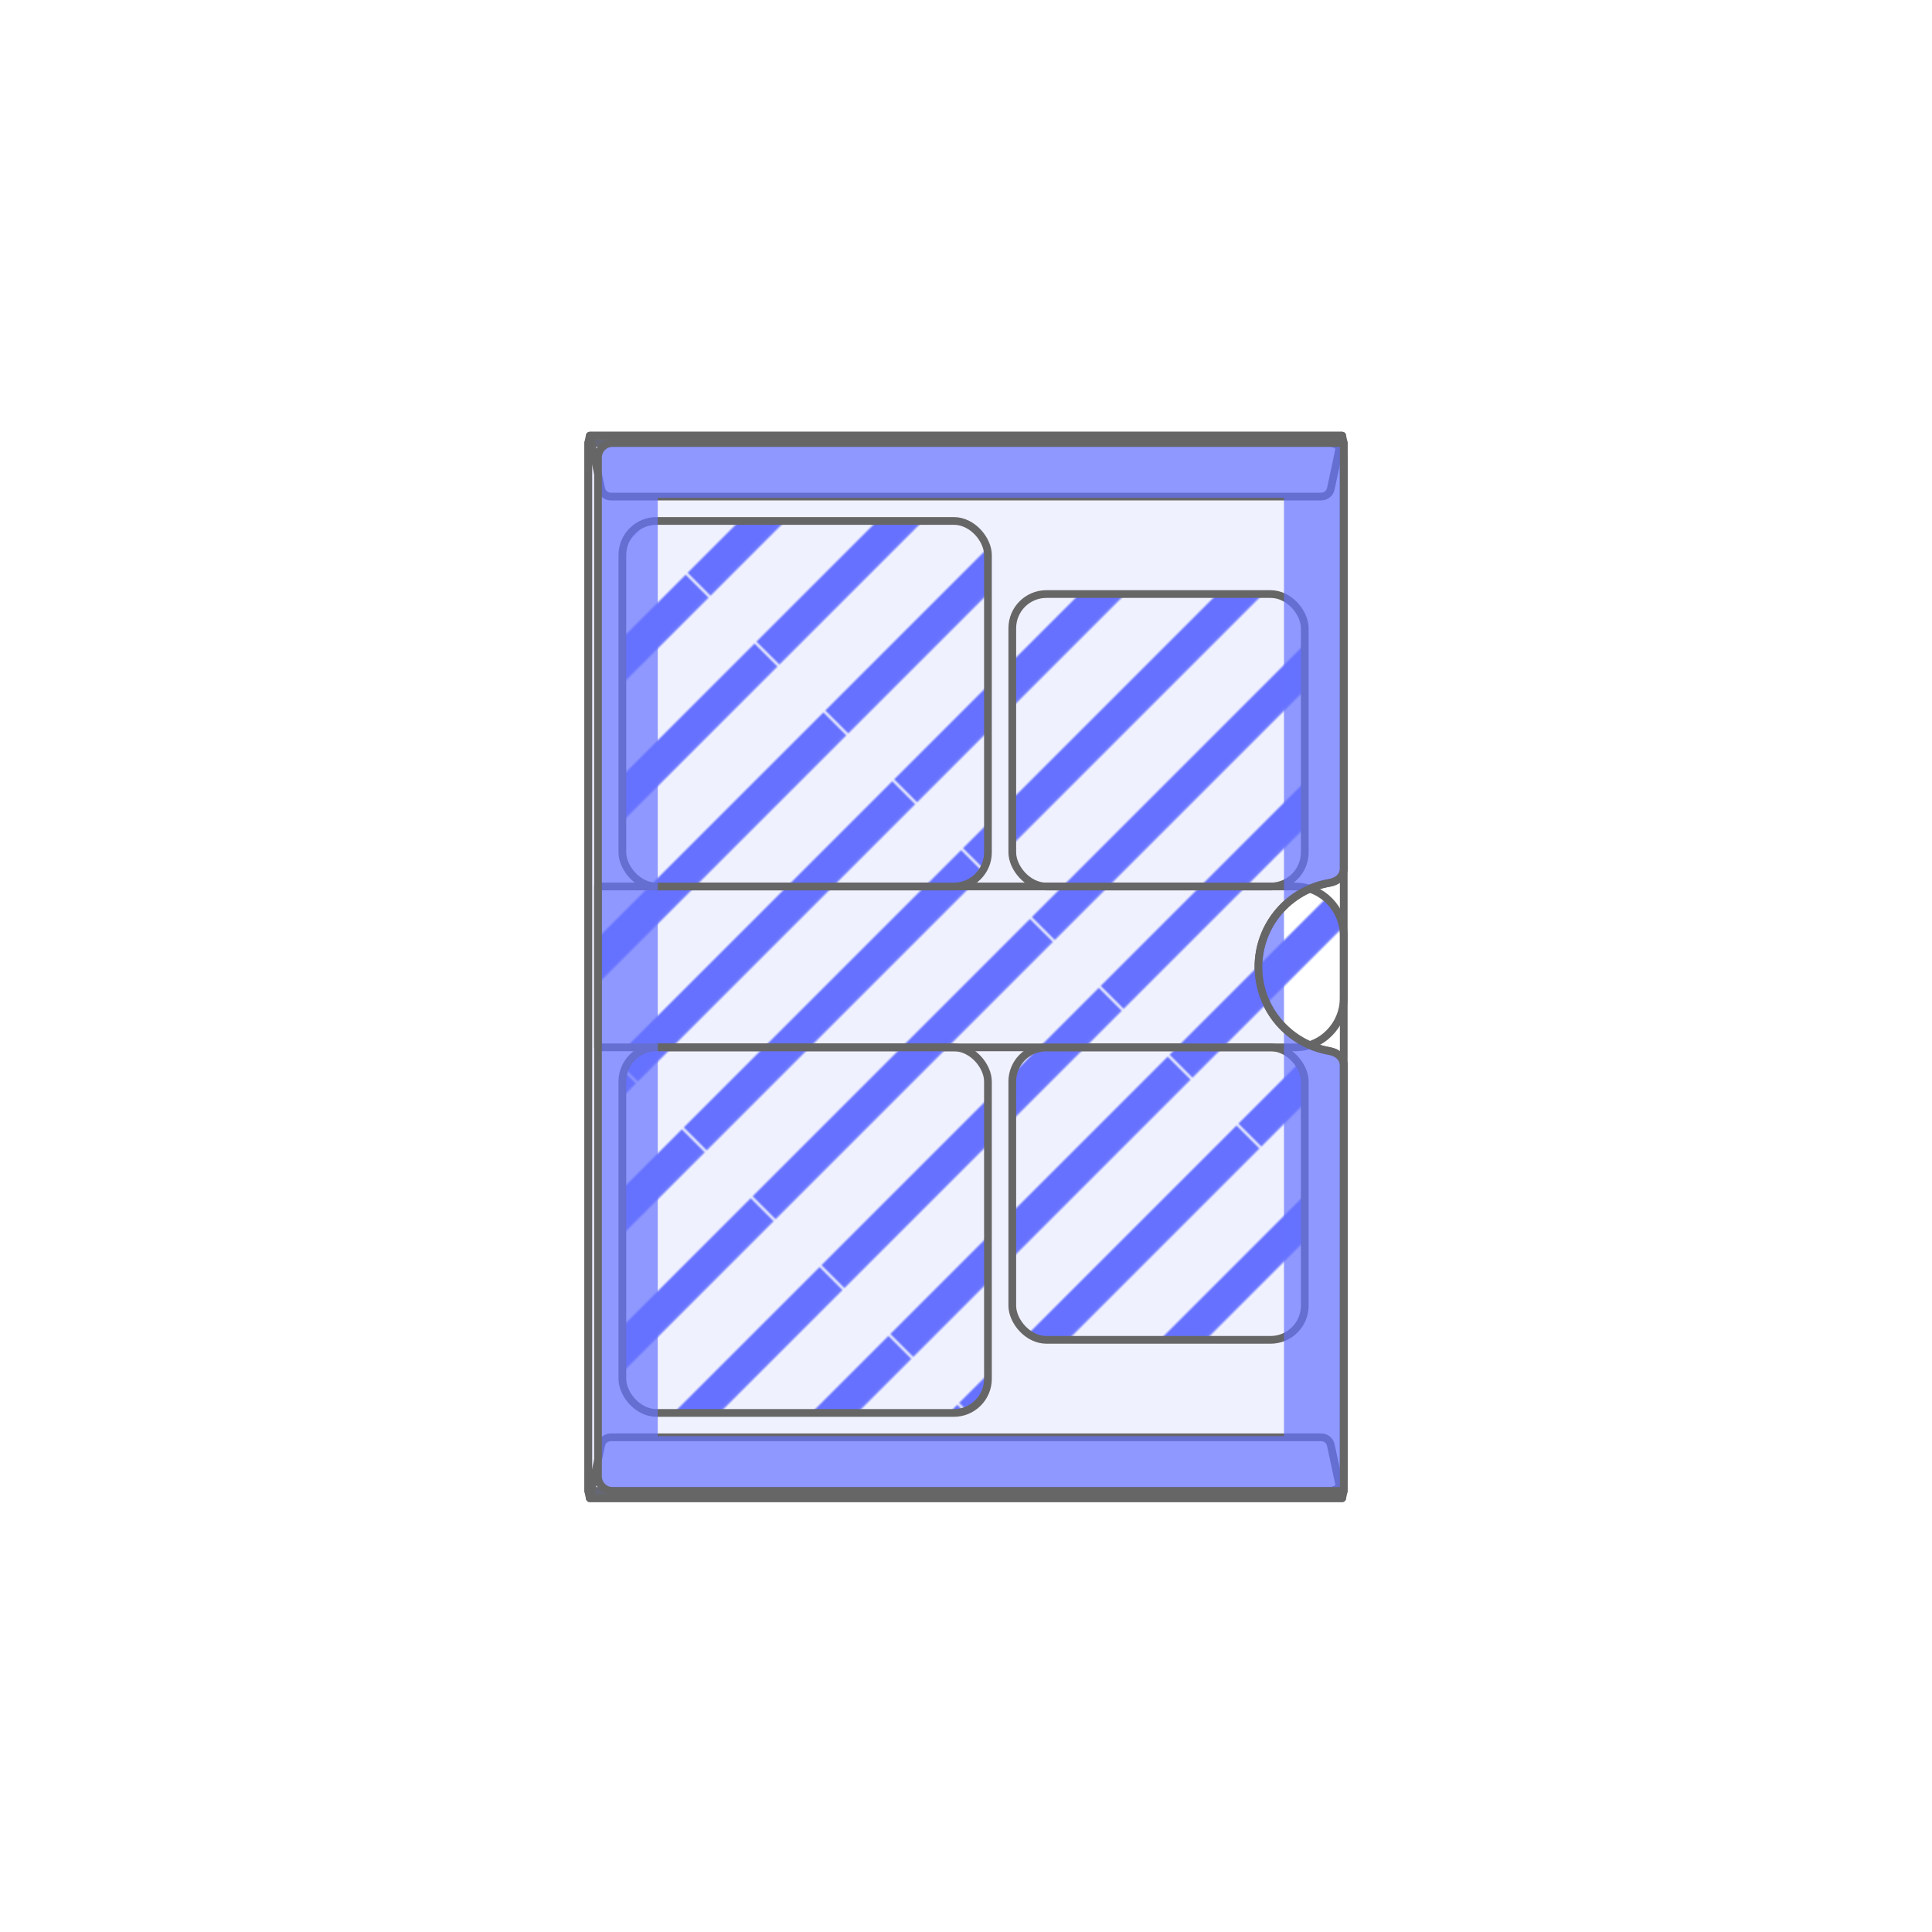
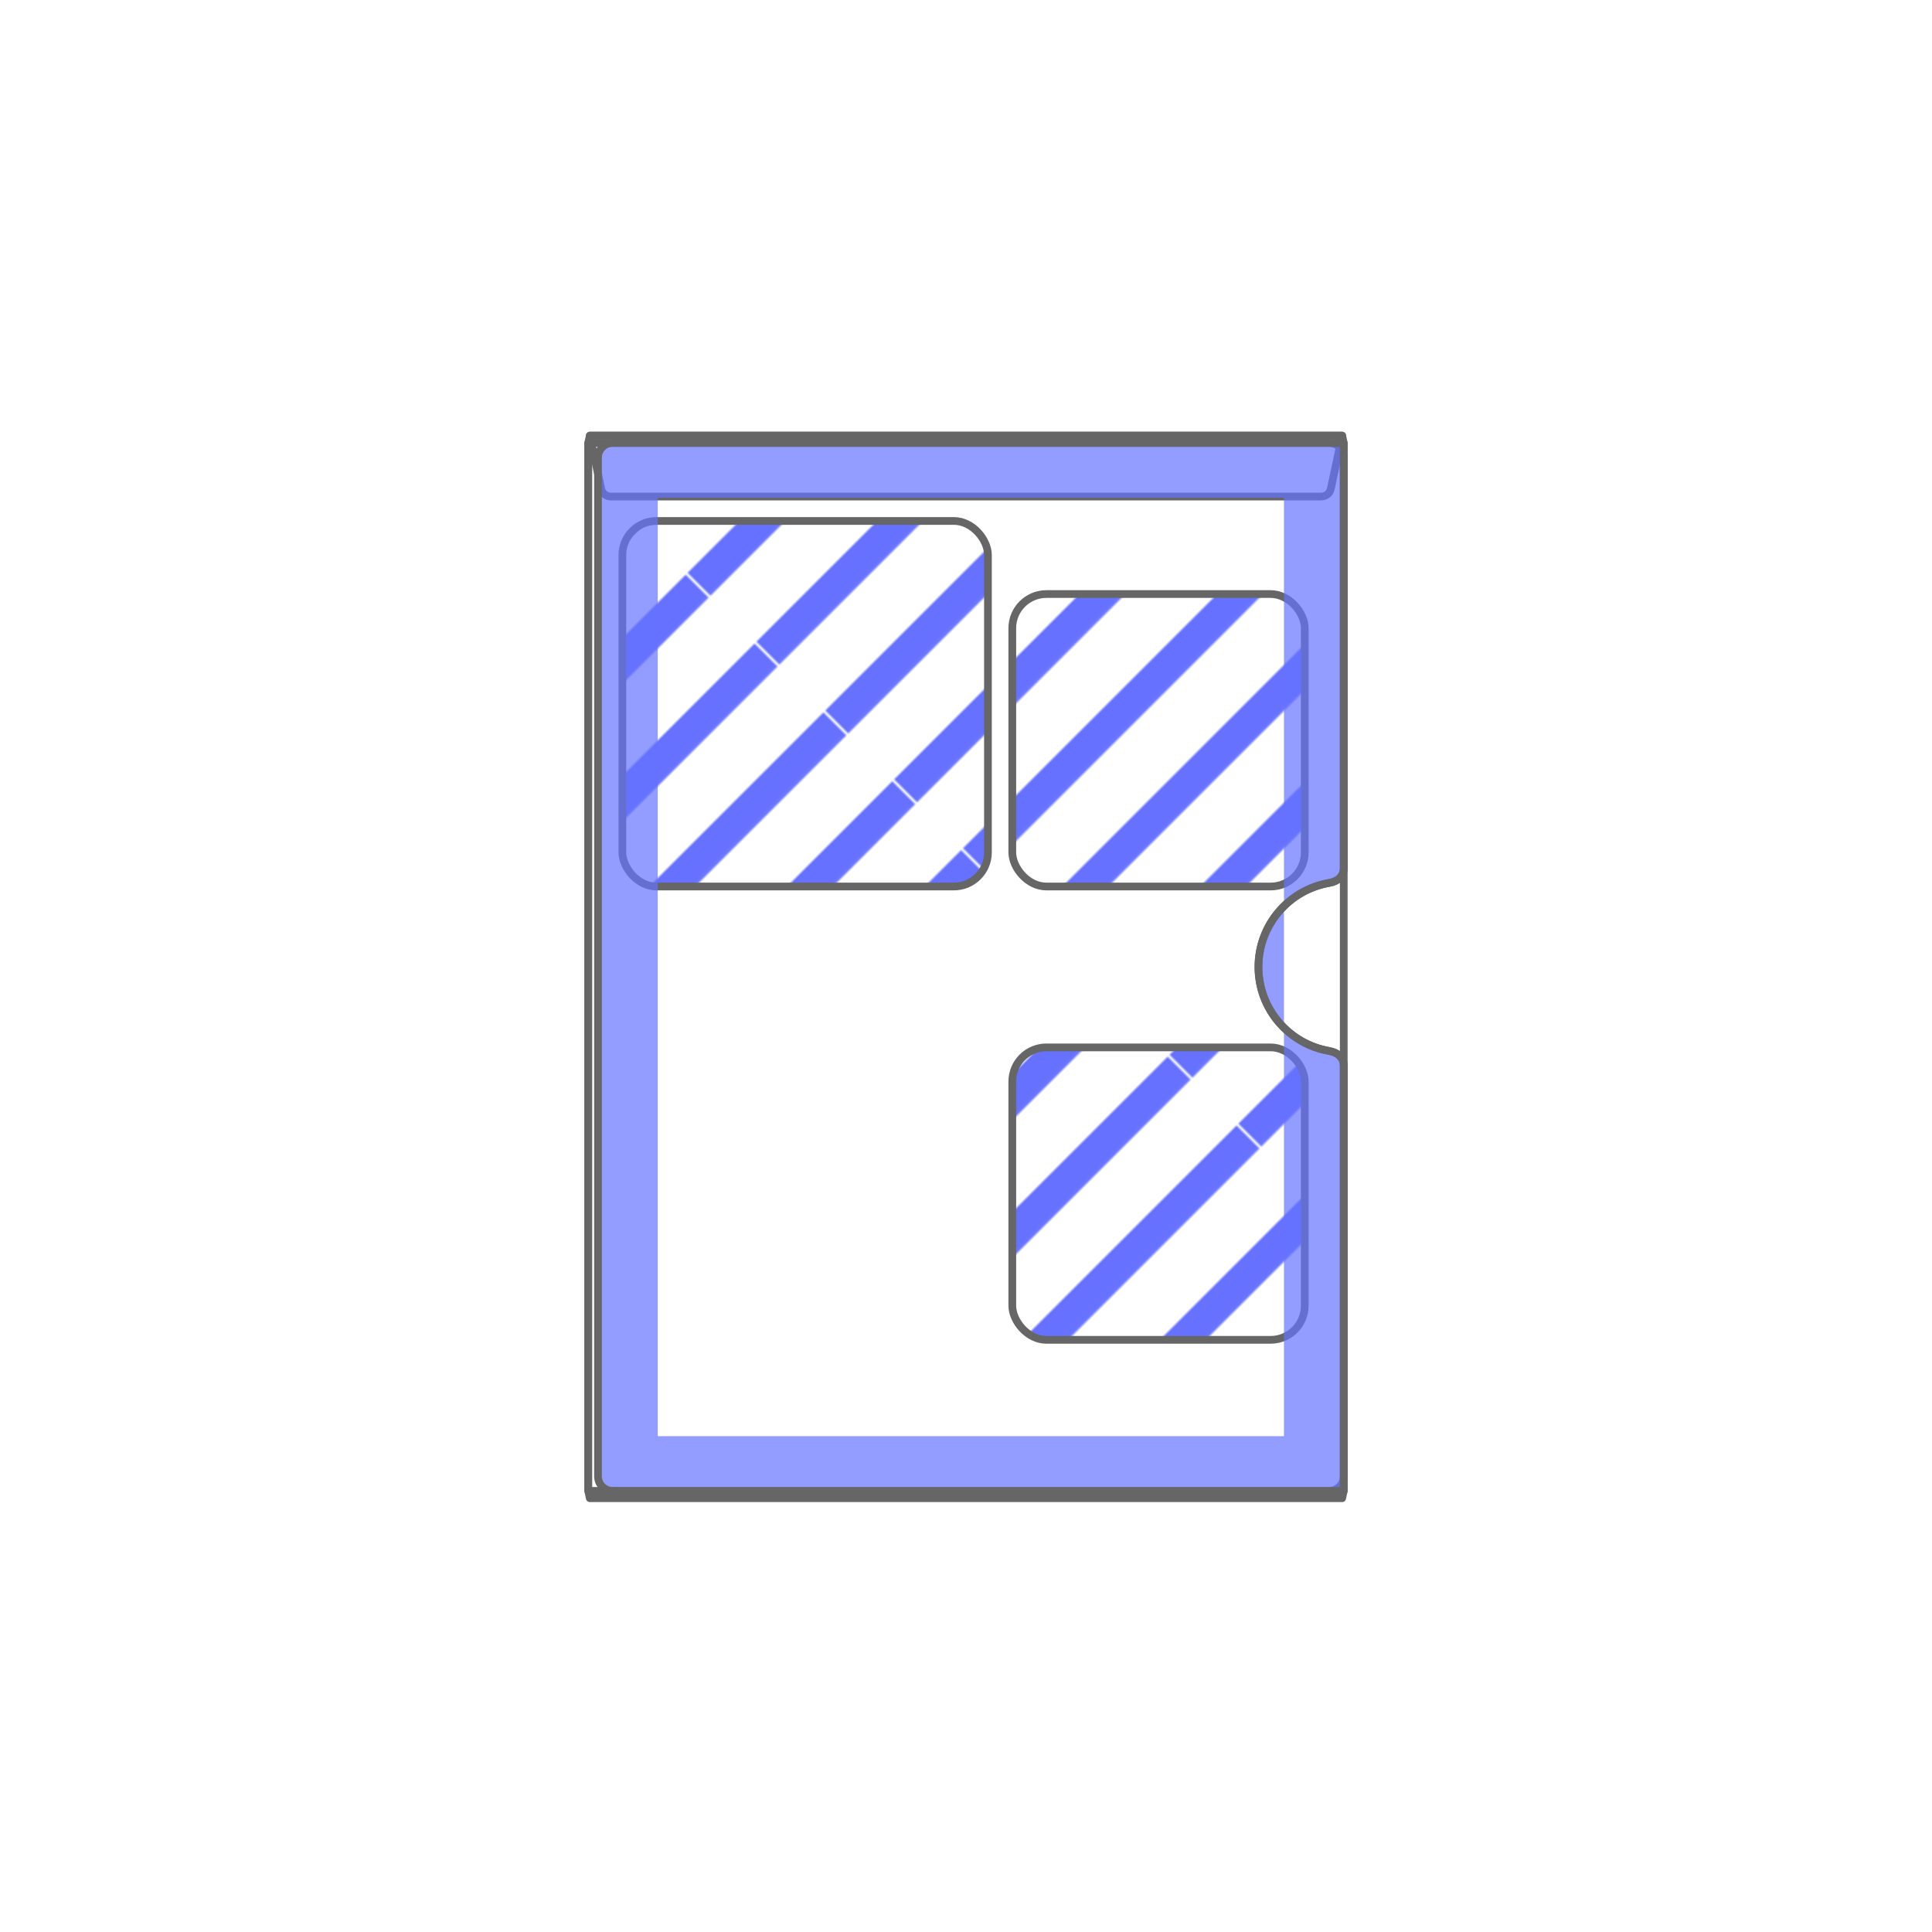
<svg xmlns="http://www.w3.org/2000/svg" id="_レイヤー_2" data-name="レイヤー_2" viewBox="0 0 500 500">
  <defs>
    <style>
      .cls-1 {
        fill: url(#_新規パターンスウォッチ_4);
      }

      .cls-1, .cls-2 {
        stroke: #666;
        stroke-linecap: round;
        stroke-linejoin: round;
        stroke-width: 2px;
      }

      .cls-3, .cls-2 {
        fill: none;
      }

      .cls-4, .cls-5, .cls-6 {
        fill: #6672ff;
      }

      .cls-5 {
        opacity: .7;
      }

      .cls-6 {
        opacity: .1;
      }
    </style>
    <pattern id="_新規パターンスウォッチ_4" data-name="新規パターンスウォッチ 4" x="0" y="0" width="35.86" height="145.06" patternTransform="translate(-8305.45 -384.83) rotate(45) scale(.7)" patternUnits="userSpaceOnUse" viewBox="0 0 35.86 145.06">
      <g>
        <rect class="cls-3" width="35.86" height="145.06" />
        <rect class="cls-4" width="11.95" height="145.06" />
-         <rect class="cls-3" x="11.95" width="23.91" height="145.06" />
      </g>
    </pattern>
  </defs>
  <path class="cls-2" d="M152.24,114.64h191.74c2.09,0,3.78,1.69,3.78,3.78v263.64c0,2.09-1.69,3.78-3.78,3.78h-191.74V114.64Z" />
  <g>
-     <path class="cls-6" d="M347.76,114.64l-.41-1.89h0s-194.71,0-194.71,0h0s-.41,1.89-.41,1.89c0,0,0,271.21,0,271.21,0,0,.41,1.89.41,1.89h0s194.71,0,194.71,0h0s.41-1.89.41-1.89v-110.07c0-2.09-1.67-3.46-3.78-3.78h.07c-10.42-1.76-18.36-10.83-18.36-21.75s7.94-20,18.36-21.76h-.07c2.12-.31,3.78-1.68,3.78-3.77v-110.07Z" />
    <path class="cls-2" d="M347.76,114.64l-.41-1.89h0s-194.71,0-194.71,0h0s-.41,1.89-.41,1.89c0,0,0,271.21,0,271.21,0,0,.41,1.89.41,1.89h0s194.71,0,194.71,0h0s.41-1.89.41-1.89v-110.07c0-2.09-1.67-3.46-3.78-3.78h.07c-10.42-1.76-18.36-10.83-18.36-21.75s7.94-20,18.36-21.76h-.07c2.12-.31,3.78-1.68,3.78-3.77v-110.07Z" />
    <path class="cls-2" d="M347.36,112.74l-2.95,13.77c-.25,1.16-1.28,1.99-2.47,1.99h-183.88c-1.19,0-2.22-.83-2.47-1.99l-2.95-13.77h194.71Z" />
-     <path class="cls-2" d="M152.64,387.74l2.95-13.77c.25-1.16,1.28-1.99,2.47-1.99h183.88c1.19,0,2.22.83,2.47,1.99l2.95,13.77h-194.71Z" />
    <rect class="cls-1" x="261.98" y="271.06" width="75.69" height="75.69" rx="8.83" ry="8.83" />
-     <path class="cls-1" d="M335.15,271.06c6.97,0,12.61-5.76,12.61-12.86v-15.92c0-7.1-5.65-12.86-12.61-12.86h-180.39v41.63h180.39Z" />
-     <rect class="cls-1" x="161.07" y="271.06" width="94.61" height="94.61" rx="8.83" ry="8.83" />
    <rect class="cls-1" x="261.98" y="153.74" width="75.69" height="75.69" rx="8.83" ry="8.83" />
    <rect class="cls-1" x="161.07" y="134.82" width="94.61" height="94.61" rx="8.83" ry="8.83" />
    <path class="cls-5" d="M347.76,224.71c0,2.09-1.67,3.46-3.78,3.78h.07c-10.42,1.76-18.36,10.83-18.36,21.75,0,10.92,7.94,20,18.36,21.76h-.07c2.12.31,3.78,1.68,3.78,3.77v110.07h-189.22c-2.09,0-3.78-1.69-3.78-3.78v-111.01s0-41.63,0-41.63v-111.01c0-2.09,1.69-3.78,3.78-3.78h189.22v110.07ZM332.29,128.81h-162.07v242.87h162.07v-242.87Z" />
    <path class="cls-2" d="M347.76,114.64h-189.22c-2.09,0-3.78,1.69-3.78,3.78v111.01s0,41.63,0,41.63v111.01c0,2.09,1.69,3.78,3.78,3.78h189.22s0-110.07,0-110.07c0-2.09-1.67-3.46-3.78-3.78h.07c-10.42-1.76-18.36-10.83-18.36-21.75,0-10.92,7.94-20,18.36-21.76h-.07c2.12-.31,3.78-1.68,3.78-3.77v-110.07Z" />
  </g>
</svg>